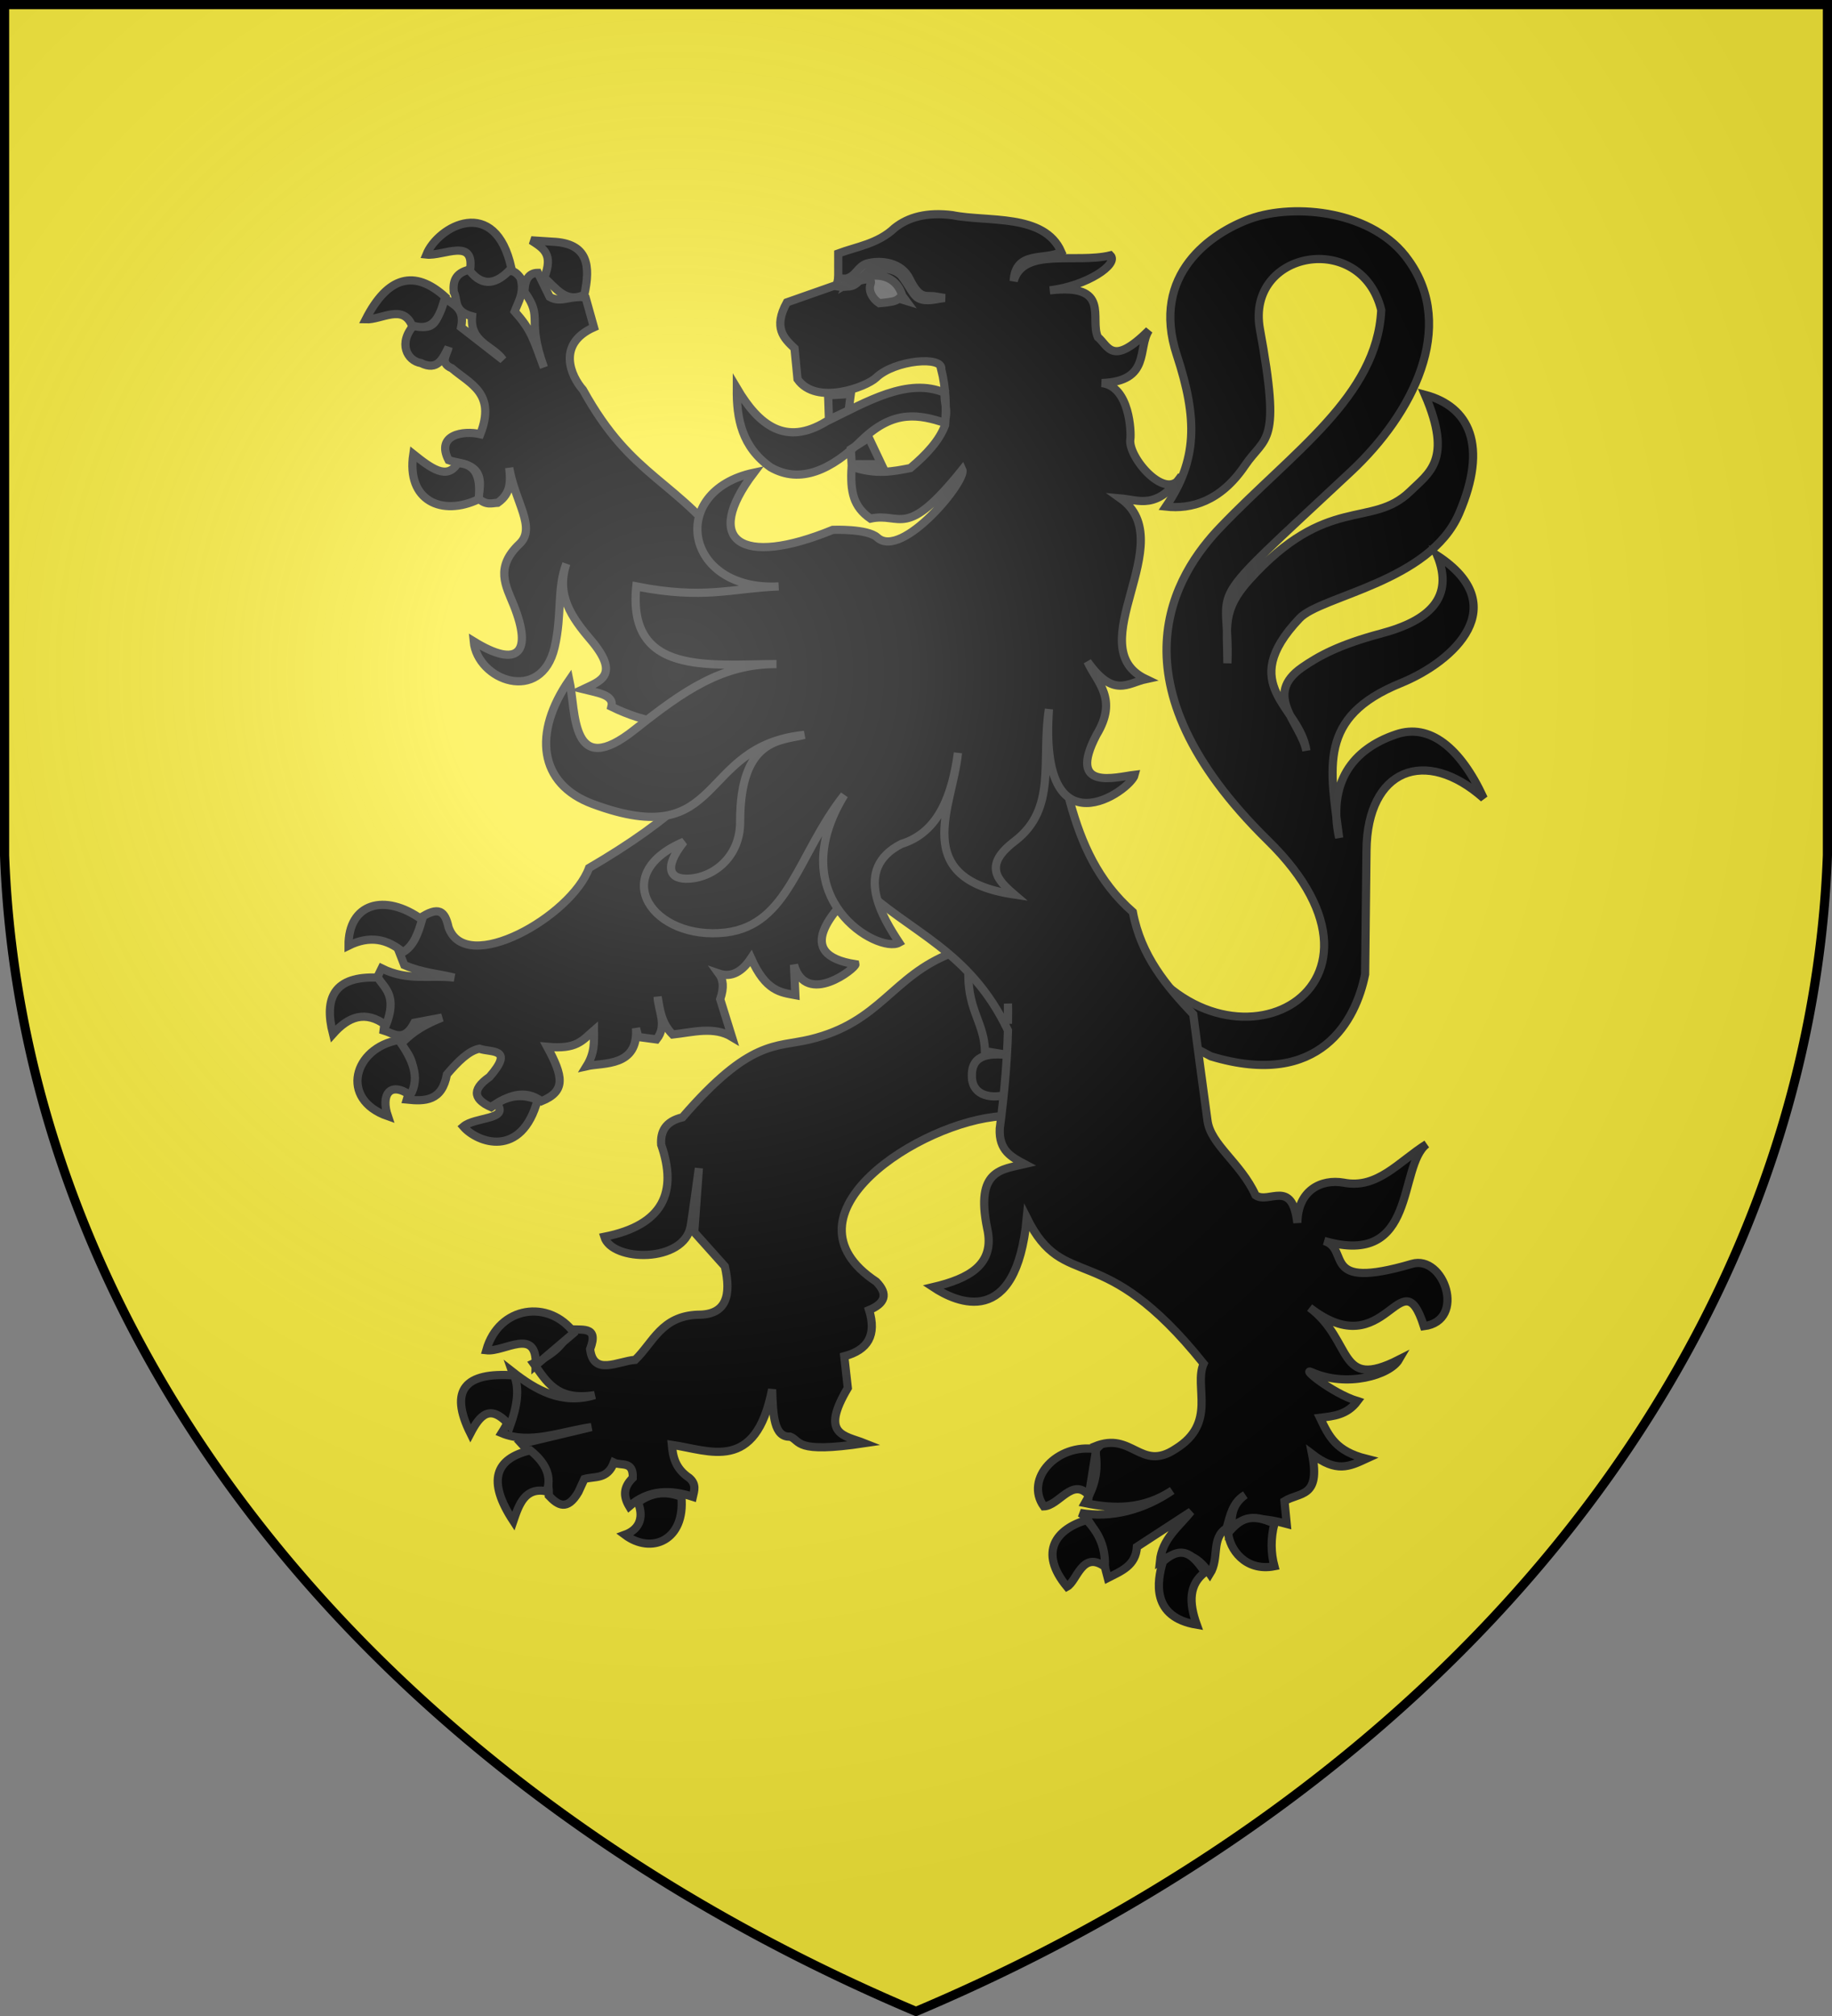
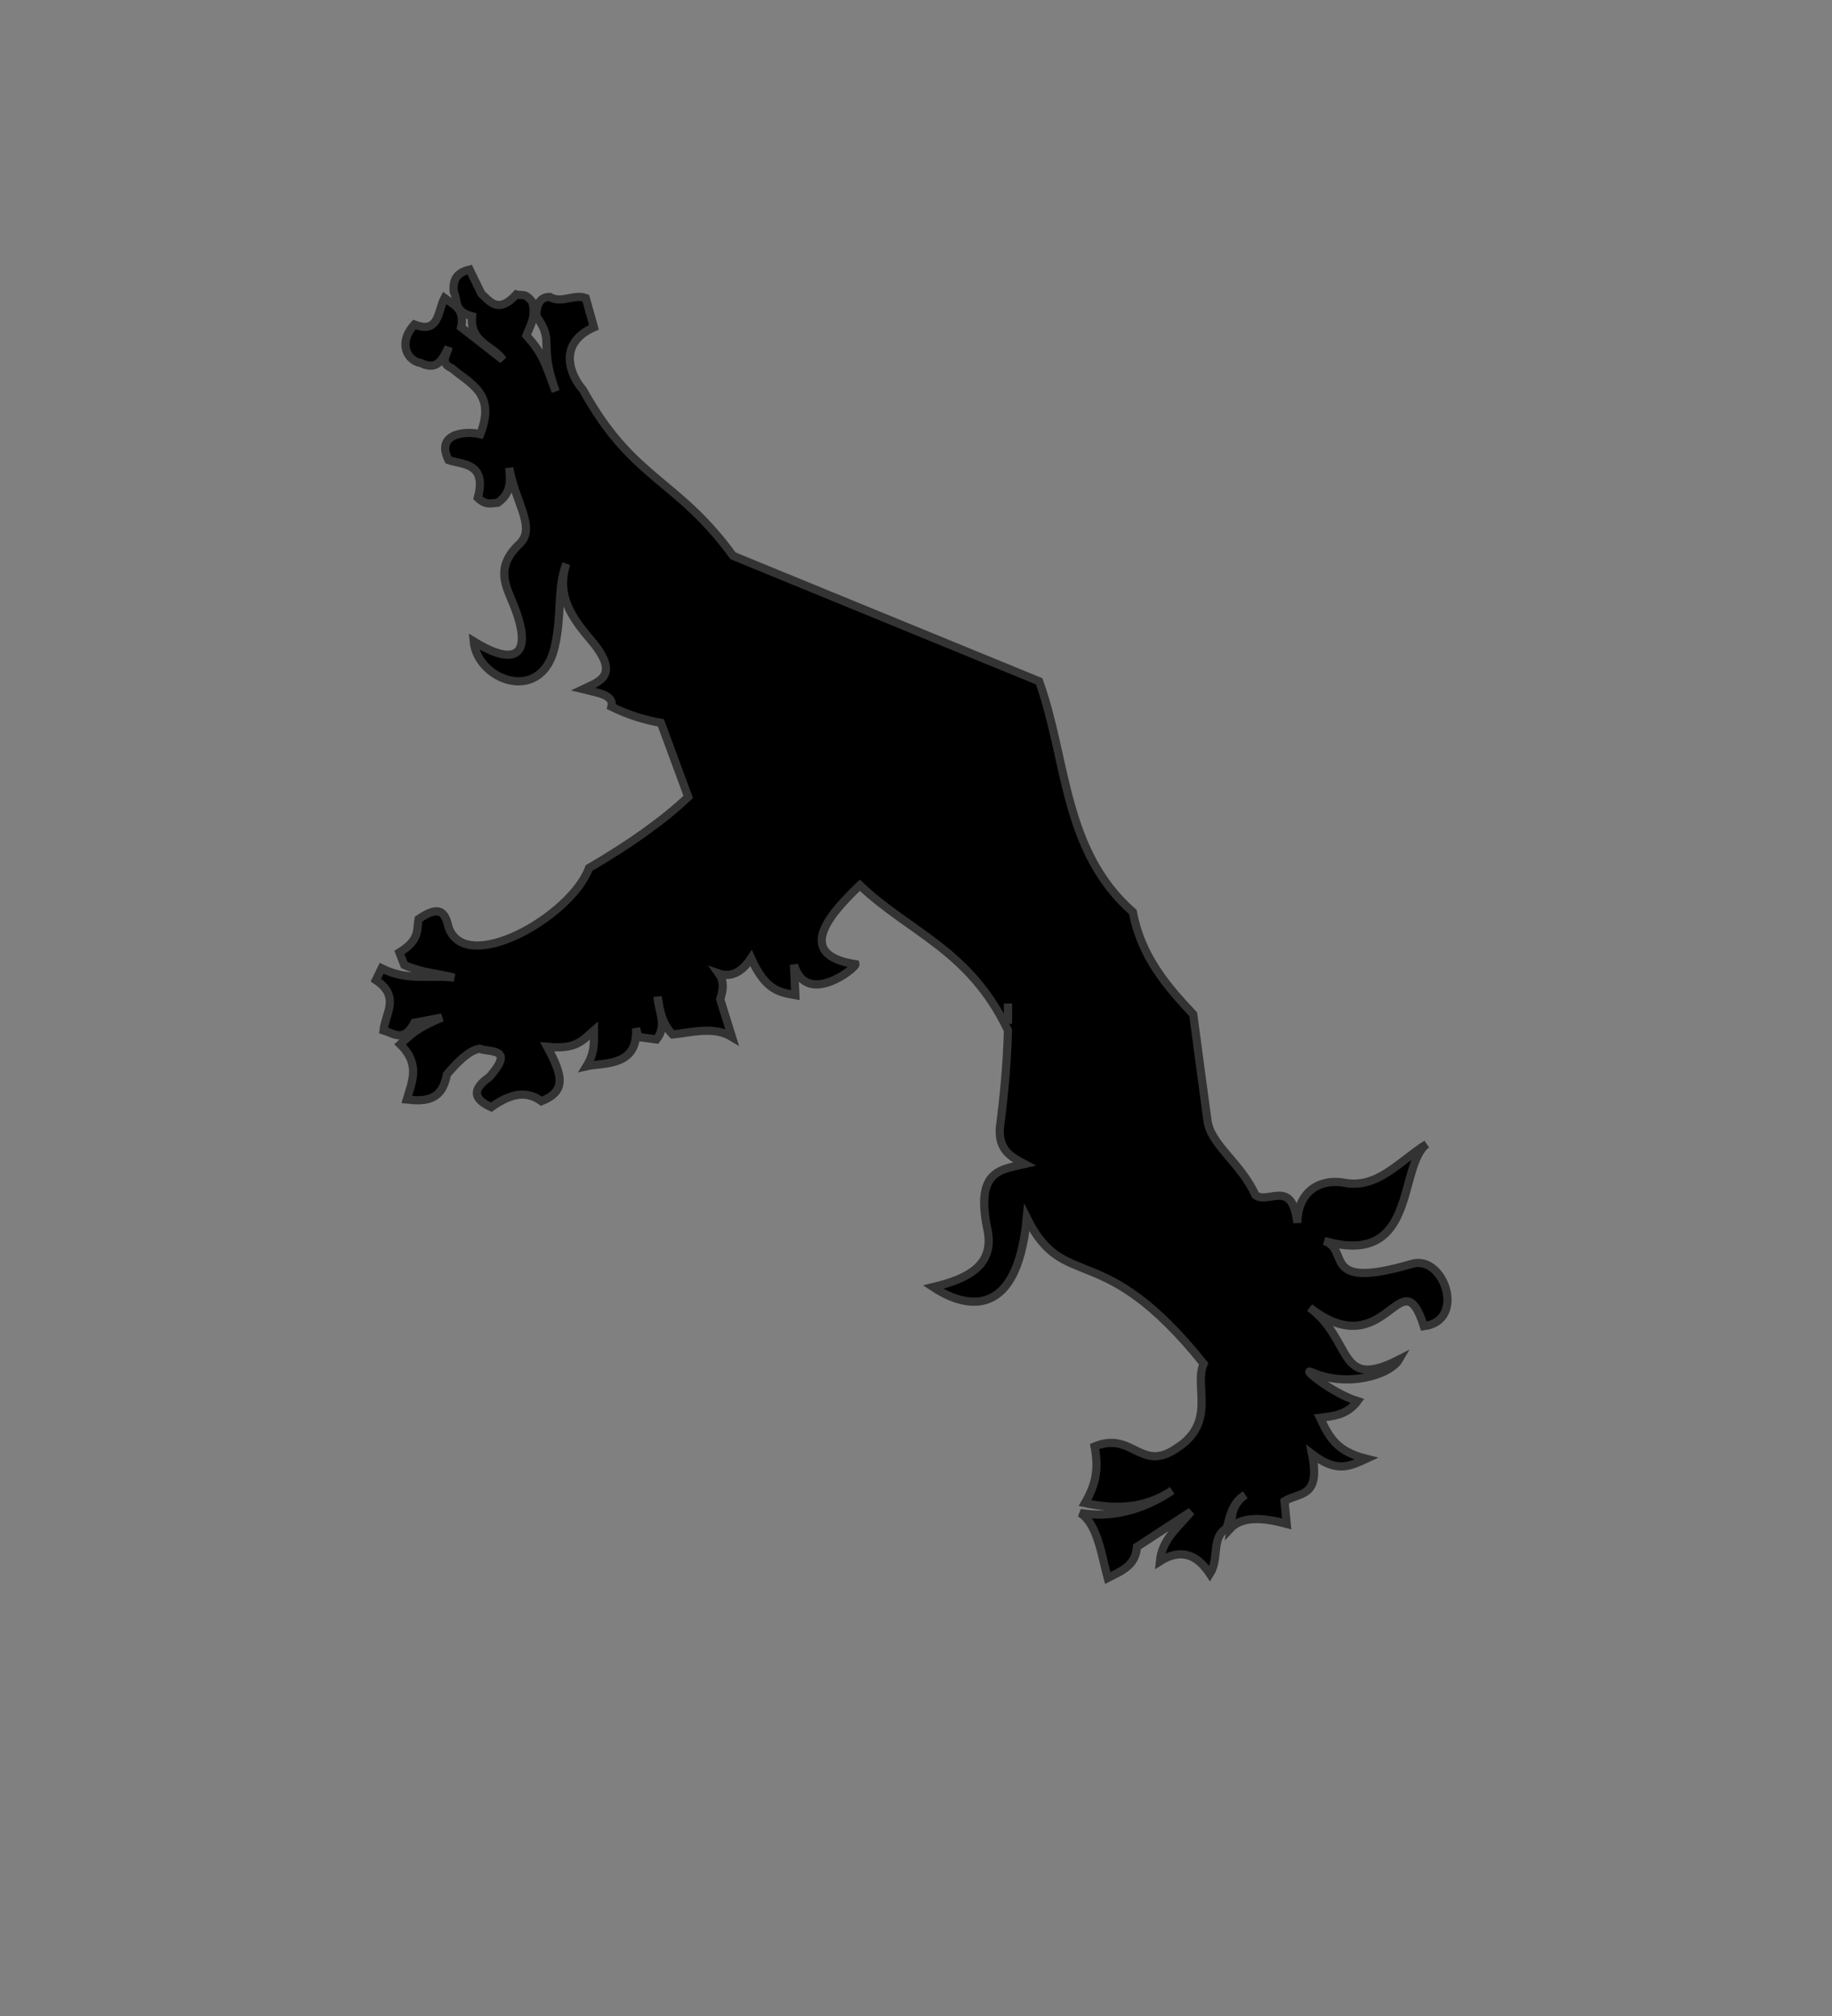
<svg xmlns="http://www.w3.org/2000/svg" width="600" height="660" stroke-width="3">
  <rect width="100%" height="100%" fill="#808080" stroke="none" />
  <defs>
    <radialGradient id="a" cx="221" cy="226" r="300" gradientTransform="matrix(1.35 0 0 1.35 -77 -85)" gradientUnits="userSpaceOnUse">
      <stop offset="0" stop-color="#fff" stop-opacity=".31" />
      <stop offset=".19" stop-color="#fff" stop-opacity=".25" />
      <stop offset=".6" stop-color="#666" stop-opacity=".13" />
      <stop offset="1" stop-opacity=".13" />
    </radialGradient>
  </defs>
-   <path fill="#fcef3c" d="M1.5 1.5h597V280A570 445 0 0 1 300 658.5 570 445 0 0 1 1.5 280Z" />
  <g stroke="#333">
-     <path stroke-width="2.685" d="M369.764 307.351c29.266 51.194 96.123 17.453 45.555-32.13-52.984-52-30.34-87.352-15.573-102.657 23.718-24.791 51.284-42.781 52.626-71.063-6.444-26.313-44.392-19.511-39.738 6.265 7.07 38.395 1.88 34.636-4.923 44.66-8.055 11.904-17.72 14.32-25.865 13.425 10.293-15.125 10.471-28.64 3.58-49.582-8.771-26.582 11.456-40.097 24.076-44.661 14.588-5.191 40.453-2.685 51.82 13.604 15.752 21.927 1.343 50.21-18.706 69.004-51.193 47.883-39.558 34.726-40.632 62.919 0-11.993-1.88-17.273 7.07-27.208 25.597-28.371 40.007-16.736 52.716-28.998 6.175-6.086 14.14-10.292 4.922-31.683 14.499 3.848 20.764 16.558 11.188 38.843-9.756 22.554-45.287 26.94-52.269 34.368-21.032 22.196.18 28.64 2.238 43.318-1.79-9.129-14.41-18.258-1.342-27.298 5.459-3.758 12.082-7.428 25.865-11.097 15.841-4.207 23.897-11.814 18.348-25.508 24.88 16.289 5.817 34.547-11.994 41.797-27.297 11.097-23.09 27.655-20.137 50.656-3.849-17.989 4.296-29.087 18.706-33.92 10.829-3.67 20.942 4.207 28.64 20.943-19.154-17.005-38.127-9.577-38.396 17.005l-.447 40.633c-2.954 14.768-14.5 37.68-50.478 26.85l-40.633-21.48 13.783-17.005Zm-58.086 4.654c-19.6 7.518-23.091 22.644-46.45 28.282-11.278 2.685-19.512-.179-41.708 25.508-5.638 1.342-7.249 4.654-6.98 8.95 5.37 15.483.805 26.313-18.616 30.161 2.505 8.234 26.133 8.682 28.281-3.49.358-1.88 2.685-18.974 2.685-18.974l-1.521 20.942 10.024 11.188c2.148 9.398.626 15.931-8.86 15.841-11.904.448-14.589 9.04-20.496 14.768-5.728.448-13.694 5.37-14.768-3.49 3.133-8.145-3.221-5.907-6.98-6.623-1.075 4.922-5.37 8.502-11.546 11.277 4.207 5.727 7.428 12.44 20.048 10.381-10.74 3.223-19.153-1.521-27.029-7.696 2.685 7.518.358 14.051-3.49 20.137 9.218 3.849 19.51-.537 29.445-1.969l-22.912 5.46c3.938 4.385 9.129 7.07 8.95 17.005 2.954 3.132 5.996 5.101 9.666-1.164l1.969-4.296c3.401-.984 7.518.269 9.666-5.37 2.327 1.163 6.444-.716 6.175 5.012-3.221 3.132-3.042 6.175-1.163 9.308 6.533-5.638 13.693-5.46 20.853-3.133.448-1.968 1.254-4.117-1.163-6.175-4.654-3.132-5.37-6.981-5.728-10.83 12.351 1.79 27.476 9.309 32.846-18.168.269 8.592.627 15.752 5.907 15.483 3.58 1.343 1.164 5.639 24.344 2.149-6.533-2.596-14.677-2.596-5.459-18.08l-1.163-10.382c7.786-2.058 10.65-6.891 8.144-15.125 5.101-2.148 6.444-5.101 2.327-9.308-33.115-21.928 14.499-52.447 40.991-54.147l19.332-12.352-12.351-42.243-23.27 1.163Zm5.46 7.339c.089 11.725 5.19 15.573 5.459 24.791l9.756 1.611c-8.055-1.342-13.963-.626-14.052 6.087-.268 6.443 5.46 8.054 11.188 6.622 7.07-25.507-7.966-40.632-12.351-39.111ZM407.89 402.4c5.37 2.327 13.515.716 13.784 10.65-5.012 8.145-1.074 9.13-1.433 13.515" />
-     <path stroke-width="2.685" d="M153.8 88.255c-4.923 1.163-5.46 4.117-5.191 7.339 1.432 2.417-.358 6.265 5.996 7.966-.805 8.591 6.892 9.576 10.114 14.23l-13.693-10.65c1.342-6.355-2.685-7.429-5.46-9.577-2.237 4.206-1.611 11.904-9.845 8.681-5.549 6.087-2.327 11.904 2.148 12.62 5.46 2.685 7.16-1.432 9.04-5.191-.448 2.416-3.133 5.102 1.074 6.891 5.906 5.102 14.588 8.145 9.308 21.57-5.46-1.253-14.678.09-10.382 8.503 4.296 1.521 12.709.626 9.576 12.35 2.685 2.596 4.564 1.701 6.534 1.612 4.475-3.133 4.206-7.25 3.758-11.457 1.88 11.188 8.95 19.601 3.402 24.882-8.234 7.786-4.475 13.782-1.88 20.227 6.086 15.304 1.522 20.763-13.157 11.724 1.164 12.799 22.107 20.674 26.493 1.969 2.506-10.65.716-19.332 3.848-27.387-3.401 10.114 1.611 17.453 7.966 24.881 9.934 11.725 2.953 13.604-2.507 16.2 4.654 1.163 10.293 1.79 9.309 5.727 5.638 2.775 11.008 4.386 16.199 5.281l8.95 24.254c-8.055 7.608-18.974 15.395-32.489 23.27-5.817 15.842-40.364 35.442-46.002 19.422-1.164-5.191-3.043-7.339-9.845-2.685-.627 3.49.537 6.802-6.266 10.919l1.611 4.117c6.087 2.596 11.009 2.775 16.379 4.117-7.876-.985-15.215 1.253-23.807-3.043l-1.88 3.849c8.145 5.459 3.043 10.919 2.507 16.468 3.311.984 6.712 4.116 10.113-2.507l9.04-1.7c-8.593 3.49-10.74 6.086-13.694 8.771 6.712 6.533 3.849 12.262 2.148 18.079 5.996.627 11.546.537 13.156-8.234 3.58-4.207 7.16-7.786 10.651-8.413 3.759 1.343 11.635-.358 3.312 9.219-6.534 4.564-4.565 7.607.537 9.934 5.459-3.849 10.918-5.997 16.468-1.969 8.144-3.312 7.07-8.234 1.879-17.81 9.666.894 11.367-1.97 15.305-5.37 0 3.669.358 7.249-2.417 11.724 5.46-1.253 17.005.358 16.2-12.44l.715 2.863 5.997.806c3.67-4.654.537-9.308.358-13.962.716 4.296 1.253 8.682 4.923 12.351 6.533-.716 13.514-2.774 19.421.805l-3.849-12.35c1.343-3.938.985-6.444-.447-8.413 3.132 1.073 6.892.536 10.561-5.013 4.833 10.83 9.666 11.188 14.499 12.083l-.447-9.935c4.027 13.962 20.406.985 20.137-.178-20.764-3.223-7.518-17.274 1.432-25.866 16.379 15.573 35.89 21.032 48.509 47.524-.269 10.382-1.253 21.212-2.685 32.131-.358 7.25 3.938 9.397 8.144 11.635-7.518 1.79-16.199 1.79-12.261 21.033 2.685 11.903-5.996 16.468-17.721 19.242 7.697 5.101 27.208 13.962 30.699-22.644 12.44 24.971 24.344 5.818 57.906 47.704-3.312 7.607 4.565 19.421-9.219 27.924-11.456 7.607-14.14-5.907-26.492-.805 1.343 7.07.627 11.993-3.132 18.526 9.487 1.969 19.064 2.148 28.55-4.117-9.308 6.355-19.958 9.129-30.161 7.339 5.728 3.49 7.07 14.141 9.04 21.301 4.385-2.237 9.218-4.027 9.576-10.203l17.721-11.546c-4.027 5.012-9.487 8.95-10.203 16.29 7.07-4.475 12.262-2.059 16.378 4.117 3.223-5.102.269-11.725 5.46-14.947 1.164-4.027 1.88-8.413 6.086-10.919-4.833 3.58-4.206 7.25-4.743 10.919 4.027-4.296 11.724-3.222 18.347-1.432l-.716-7.428c4.833-3.043 11.904-.895 9.04-15.394 7.965 6.086 12.082 4.116 17.72 1.521-9.934-2.506-12.171-7.25-15.125-13.425 4.386-.537 8.86-.895 12.261-5.46-8.591-2.685-18.615-11.097-15.035-9.486 11.545 5.19 25.686.984 28.64-4.118-20.406 10.382-14.768-6.086-29.267-17.005 25.15 19.601 29.893-17.452 37.411 6.087 14.051-1.79 6.623-23.539-3.938-20.406-30.52 8.95-19.869-4.833-28.73-7.518 30.789 8.95 23.987-24.344 33.563-31.684-9.129 5.728-16.11 14.768-27.118 12.62-7.518-1.342-15.126 2.595-15.216 13.156-1.7-14.678-9.307-5.996-13.693-9.039-4.833-10.65-14.767-16.558-15.752-24.523-1.342-10.024-2.954-21.659-4.654-34.726-8.771-9.308-17.094-19.063-19.78-33.473-22.911-20.137-21.48-49.941-30.698-75.538l-100.24-41.08c-18.616-25.508-32.757-24.702-49.136-54.327-4.027-4.564-8.681-15.036 3.58-20.496l-2.684-9.576c-3.939-1.432-7.876 1.969-11.814-.358l-3.849-7.876c-2.775 0-4.386 1.969-4.386 6.265 6.355 8.86.448 8.324 6.355 24.702-3.67-9.934-4.207-12.262-9.577-18.348 1.254-3.311 3.312-6.264 1.88-11.008-2.327-3.132-3.49-1.88-5.191-2.416-5.817 6.354-8.502 2.505-11.456-.269Zm176.315 240.308c.09 2.237 0 4.385 0 6.623v-6.623Z" />
-     <path stroke-width="2.685" d="M178.234 90.94c3.042-7.697-.09-9.576-4.297-12.261l6.892.447c12.082.447 12.53 8.144 10.561 17.363-6.175 2.953-9.308-2.327-13.156-5.549Zm-38.575-7.607c5.549.626 16.11-5.818 14.23 5.37 4.207 5.28 8.772 4.474 13.605-.895-5.281-24.166-24.076-13.784-27.835-4.475Zm-4.743 23.18c-3.043-7.07-9.935-1.79-15.126-1.969 7.16-14.051 15.931-16.468 26.044-7.339-1.7 5.728-3.311 11.724-10.918 9.308Zm21.838 56.922c-11.993 5.728-23.718.537-21.391-14.767 5.728 4.564 11.098 8.681 14.499 2.953 5.012.179 7.876 3.222 6.892 11.814Zm-24.792 148.301c-5.101-4.385-10.919-5.548-17.81-2.147-.09-13.873 11.814-17.363 24.075-8.503-1.253 4.385-2.685 8.592-6.265 10.65Zm-22.912 26.761c-3.043-11.904.448-19.063 14.678-18.437 2.506 3.67 6.354 6.175 2.685 15.573-6.802-5.012-12.351-2.774-17.363 2.864Zm21.57 1.969c4.296 6.086 7.16 12.082 3.758 18.079-6.891-4.744-9.665.09-7.338 6.892-16.021-5.55-11.188-22.465 3.58-24.971Zm32.04 20.764c4.834-3.043 9.219-2.864 13.425-1.163-5.28 19.421-19.779 14.051-24.344 8.77 3.849-3.311 15.305-2.147 10.92-7.607Zm25.329 75.09c-8.144-11.008-24.613-8.86-28.73 5.729 5.907.716 16.648-7.876 16.2 4.922l12.53-10.65Zm-20.943 30.52c-6.534-7.697-9.935-3.401-12.977 2.417-7.071-14.231-1.79-20.138 14.32-18.974 1.879 4.564.894 10.292-1.343 16.557Zm6.623 7.966c-11.367 2.685-14.32 9.844-5.549 23.18 1.88-5.549 3.849-11.188 10.919-9.755 1.611-4.476.179-8.95-5.37-13.425Zm35.263 17.005c2.238 5.638-.09 9.129-4.296 10.65 8.681 6.534 19.869 1.88 18.526-12.44-4.475-1.701-9.129-1.88-14.23 1.79Zm150.092-17.363-2.417 15.125c-5.37-6.086-9.756 3.401-14.767 3.58-6.355-8.95 4.296-20.764 17.184-18.706Zm2.863 38.485c.09-4.833-.805-9.845-5.996-15.305-9.845 2.864-15.931 10.382-6.444 21.838 3.312-1.79 4.923-11.993 12.44-6.534Zm18.974-1.701c6.892-6.175 10.383-1.342 13.784 3.49-5.191 3.938-5.37 9.756-2.685 17.185-14.947-2.507-13.067-14.142-11.099-20.675Zm36.517-12.44c-1.253 4.922-1.164 9.576 0 13.962-9.666 1.879-14.768-5.818-15.126-10.92 4.028-4.832 7.518-6.533 15.125-3.042ZM241.33 127.098c-.179 10.024 1.7 19.243 11.008 25.866 9.756 5.638 19.959.894 29.983-8.95 10.561-10.204 18.974-8.145 27.029-5.639 1.343-4.654-.358-6.534.09-9.755-12.083-5.192-25.508 2.863-38.844 9.397-13.245 8.055-22.016 1.343-29.266-10.919Zm47.345 24.881-4.116-8.681-5.907 3.758.268 4.923h9.755Zm-17.452-22.554 7.429-.447-.716 5.37-6.445 3.042-.268-7.965Zm37.053-8.503c.716-4.474-15.304-3.132-21.39 2.775-3.133 2.954-19.512 9.219-25.687.447l-.984-10.113c-3.491-3.312-7.071-6.713-2.506-15.036l16.825-5.907V82.975c5.997-2.238 12.978-3.133 18.438-8.324 4.474-3.58 10.65-5.28 18.974-4.206 11.276 2.327 30.072-.716 35.62 11.993-5.28 2.953-15.036-.627-15.572 9.576 3.132-11.187 20.316-5.638 31.683-8.413 2.863 2.864-7.697 10.024-19.87 11.456 20.228-2.327 12.978 9.129 15.752 15.305 3.491 2.864 4.565 9.845 16.737-2.238-3.849 5.818.716 16.737-15.483 17.274 9.307 1.074 9.666 16.378 9.397 18.258-1.074 5.906 12.172 21.3 16.736 12.082-8.055 11.277-13.872 7.966-19.958 7.428 20.048 14.231-13.873 48.599 8.324 59.16-5.908 1.253-10.561 6.355-19.153-5.728 3.221 6.981 10.113 12.172 2.953 23.986-9.755 18.616 6.444 13.783 12.53 13.067-1.253 5.101-31.504 26.671-28.103-21.48-2.596 16.916 2.685 32.489-11.098 43.139-10.561 7.965-5.817 12.798-.269 17.542-34.726-5.191-20.048-29.087-18.437-46.361-1.879 13.425-6.086 25.955-18.526 29.804-16.2 8.233-5.817 24.522-.716 32.309-6.713 3.759-38.754-14.32-17.99-48.33-15.304 19.421-18.079 42.512-38.843 45.019-23.717 2.774-39.022-18.974-13.693-29.714-7.07 8.95-4.296 12.44 1.7 12.082 8.145-.447 16.826-7.25 16.737-18.706 0-27.565 13.514-26.402 21.032-28.371-35.352 3.58-25.776 38.753-69.273 22.643-17.9-6.622-19.6-23.448-7.696-40.632 2.237 10.381.268 33.115 21.48 16.199 16.11-12.798 28.729-21.48 46.36-21.39-22.106.089-48.867 3.848-45.913-25.418 22.285 4.385 30.967.626 46.63 0-30.878 1.7-36.606-31.147-8.145-37.232-17.005 22.464-4.206 31.056 25.865 18.705 0 0 11.367-.448 14.589 2.506 8.055 7.339 29.446-18.706 27.834-22.196-18.794 23.449-19.958 13.783-30.072 16.02-5.548-3.848-6.712-8.681-6.175-17.005 8.144 2.775 13.694 1.522 19.243.448 5.19-4.386 9.486-8.95 11.366-14.052.448-6.086.269-12.172-1.253-18.258Z" />
-     <path fill="#666" stroke-width="2.685" d="M277.668 92.82c6.355-3.67 15.394-4.386 17.81 3.938l1.253 1.7-2.326-.716c-1.253 1.074-2.954 1.074-4.565 1.342l-1.88.18c-2.416-1.611-3.58-4.207-2.863-6.176 1.163-3.49-5.55-.269-7.429-.269Zm6.175-6.534c-3.043 1.074-3.49 4.117-6.712 4.922-1.342.09-2.596-.178-2.596-.178L274 93.713s1.61.359 3.49.09c3.67.09 4.565-3.58 7.339-5.102 3.401-.984 7.697-1.252 10.382 1.522 2.685 3.49 3.849 6.534 5.639 7.428 2.685 1.343 5.728.18 8.591-.089l-2.774-.447c-3.132-.716-5.191 1.521-8.771-5.818-2.685-5.549-9.576-6.265-14.051-5.012Z" />
+     <path stroke-width="2.685" d="M153.8 88.255c-4.923 1.163-5.46 4.117-5.191 7.339 1.432 2.417-.358 6.265 5.996 7.966-.805 8.591 6.892 9.576 10.114 14.23l-13.693-10.65c1.342-6.355-2.685-7.429-5.46-9.577-2.237 4.206-1.611 11.904-9.845 8.681-5.549 6.087-2.327 11.904 2.148 12.62 5.46 2.685 7.16-1.432 9.04-5.191-.448 2.416-3.133 5.102 1.074 6.891 5.906 5.102 14.588 8.145 9.308 21.57-5.46-1.253-14.678.09-10.382 8.503 4.296 1.521 12.709.626 9.576 12.35 2.685 2.596 4.564 1.701 6.534 1.612 4.475-3.133 4.206-7.25 3.758-11.457 1.88 11.188 8.95 19.601 3.402 24.882-8.234 7.786-4.475 13.782-1.88 20.227 6.086 15.304 1.522 20.763-13.157 11.724 1.164 12.799 22.107 20.674 26.493 1.969 2.506-10.65.716-19.332 3.848-27.387-3.401 10.114 1.611 17.453 7.966 24.881 9.934 11.725 2.953 13.604-2.507 16.2 4.654 1.163 10.293 1.79 9.309 5.727 5.638 2.775 11.008 4.386 16.199 5.281l8.95 24.254c-8.055 7.608-18.974 15.395-32.489 23.27-5.817 15.842-40.364 35.442-46.002 19.422-1.164-5.191-3.043-7.339-9.845-2.685-.627 3.49.537 6.802-6.266 10.919l1.611 4.117c6.087 2.596 11.009 2.775 16.379 4.117-7.876-.985-15.215 1.253-23.807-3.043l-1.88 3.849c8.145 5.459 3.043 10.919 2.507 16.468 3.311.984 6.712 4.116 10.113-2.507l9.04-1.7c-8.593 3.49-10.74 6.086-13.694 8.771 6.712 6.533 3.849 12.262 2.148 18.079 5.996.627 11.546.537 13.156-8.234 3.58-4.207 7.16-7.786 10.651-8.413 3.759 1.343 11.635-.358 3.312 9.219-6.534 4.564-4.565 7.607.537 9.934 5.459-3.849 10.918-5.997 16.468-1.969 8.144-3.312 7.07-8.234 1.879-17.81 9.666.894 11.367-1.97 15.305-5.37 0 3.669.358 7.249-2.417 11.724 5.46-1.253 17.005.358 16.2-12.44l.715 2.863 5.997.806c3.67-4.654.537-9.308.358-13.962.716 4.296 1.253 8.682 4.923 12.351 6.533-.716 13.514-2.774 19.421.805l-3.849-12.35c1.343-3.938.985-6.444-.447-8.413 3.132 1.073 6.892.536 10.561-5.013 4.833 10.83 9.666 11.188 14.499 12.083l-.447-9.935c4.027 13.962 20.406.985 20.137-.178-20.764-3.223-7.518-17.274 1.432-25.866 16.379 15.573 35.89 21.032 48.509 47.524-.269 10.382-1.253 21.212-2.685 32.131-.358 7.25 3.938 9.397 8.144 11.635-7.518 1.79-16.199 1.79-12.261 21.033 2.685 11.903-5.996 16.468-17.721 19.242 7.697 5.101 27.208 13.962 30.699-22.644 12.44 24.971 24.344 5.818 57.906 47.704-3.312 7.607 4.565 19.421-9.219 27.924-11.456 7.607-14.14-5.907-26.492-.805 1.343 7.07.627 11.993-3.132 18.526 9.487 1.969 19.064 2.148 28.55-4.117-9.308 6.355-19.958 9.129-30.161 7.339 5.728 3.49 7.07 14.141 9.04 21.301 4.385-2.237 9.218-4.027 9.576-10.203l17.721-11.546c-4.027 5.012-9.487 8.95-10.203 16.29 7.07-4.475 12.262-2.059 16.378 4.117 3.223-5.102.269-11.725 5.46-14.947 1.164-4.027 1.88-8.413 6.086-10.919-4.833 3.58-4.206 7.25-4.743 10.919 4.027-4.296 11.724-3.222 18.347-1.432l-.716-7.428c4.833-3.043 11.904-.895 9.04-15.394 7.965 6.086 12.082 4.116 17.72 1.521-9.934-2.506-12.171-7.25-15.125-13.425 4.386-.537 8.86-.895 12.261-5.46-8.591-2.685-18.615-11.097-15.035-9.486 11.545 5.19 25.686.984 28.64-4.118-20.406 10.382-14.768-6.086-29.267-17.005 25.15 19.601 29.893-17.452 37.411 6.087 14.051-1.79 6.623-23.539-3.938-20.406-30.52 8.95-19.869-4.833-28.73-7.518 30.789 8.95 23.987-24.344 33.563-31.684-9.129 5.728-16.11 14.768-27.118 12.62-7.518-1.342-15.126 2.595-15.216 13.156-1.7-14.678-9.307-5.996-13.693-9.039-4.833-10.65-14.767-16.558-15.752-24.523-1.342-10.024-2.954-21.659-4.654-34.726-8.771-9.308-17.094-19.063-19.78-33.473-22.911-20.137-21.48-49.941-30.698-75.538l-100.24-41.08c-18.616-25.508-32.757-24.702-49.136-54.327-4.027-4.564-8.681-15.036 3.58-20.496l-2.684-9.576c-3.939-1.432-7.876 1.969-11.814-.358c-2.775 0-4.386 1.969-4.386 6.265 6.355 8.86.448 8.324 6.355 24.702-3.67-9.934-4.207-12.262-9.577-18.348 1.254-3.311 3.312-6.264 1.88-11.008-2.327-3.132-3.49-1.88-5.191-2.416-5.817 6.354-8.502 2.505-11.456-.269Zm176.315 240.308c.09 2.237 0 4.385 0 6.623v-6.623Z" />
  </g>
-   <path fill="url(#a)" stroke="#000" d="M1.5 1.5h597V280A570 445 0 0 1 300 658.5 570 445 0 0 1 1.5 280Z" />
</svg>